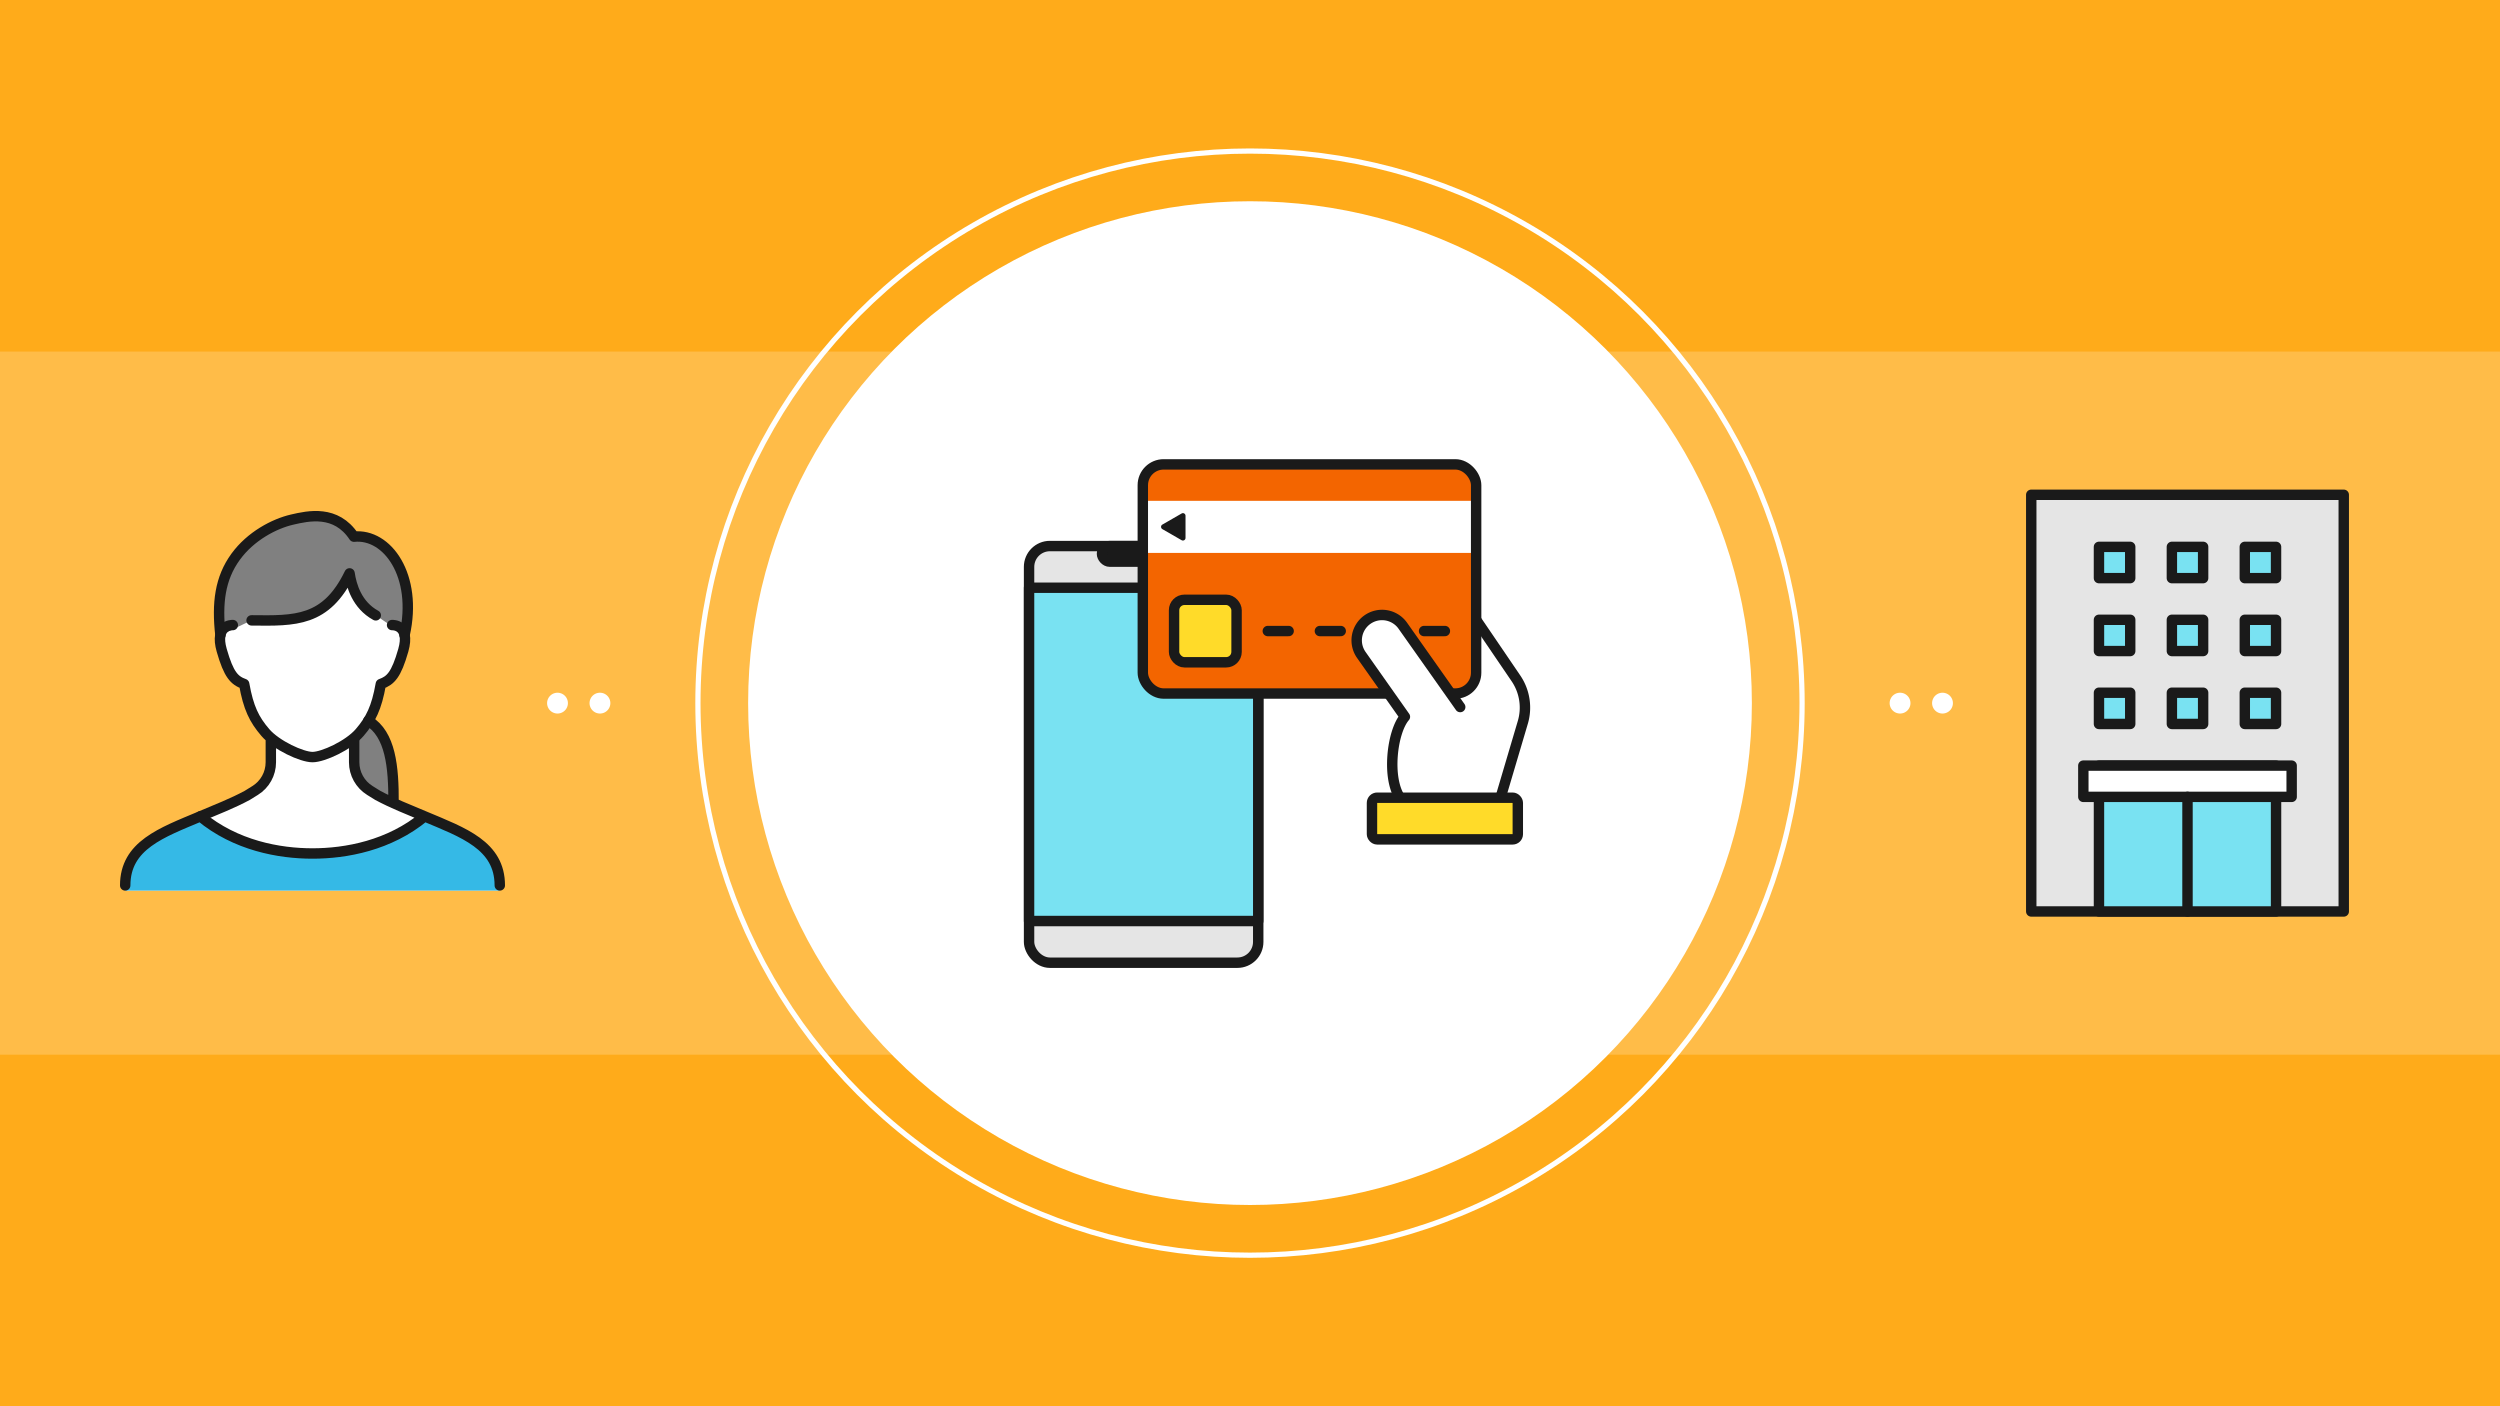
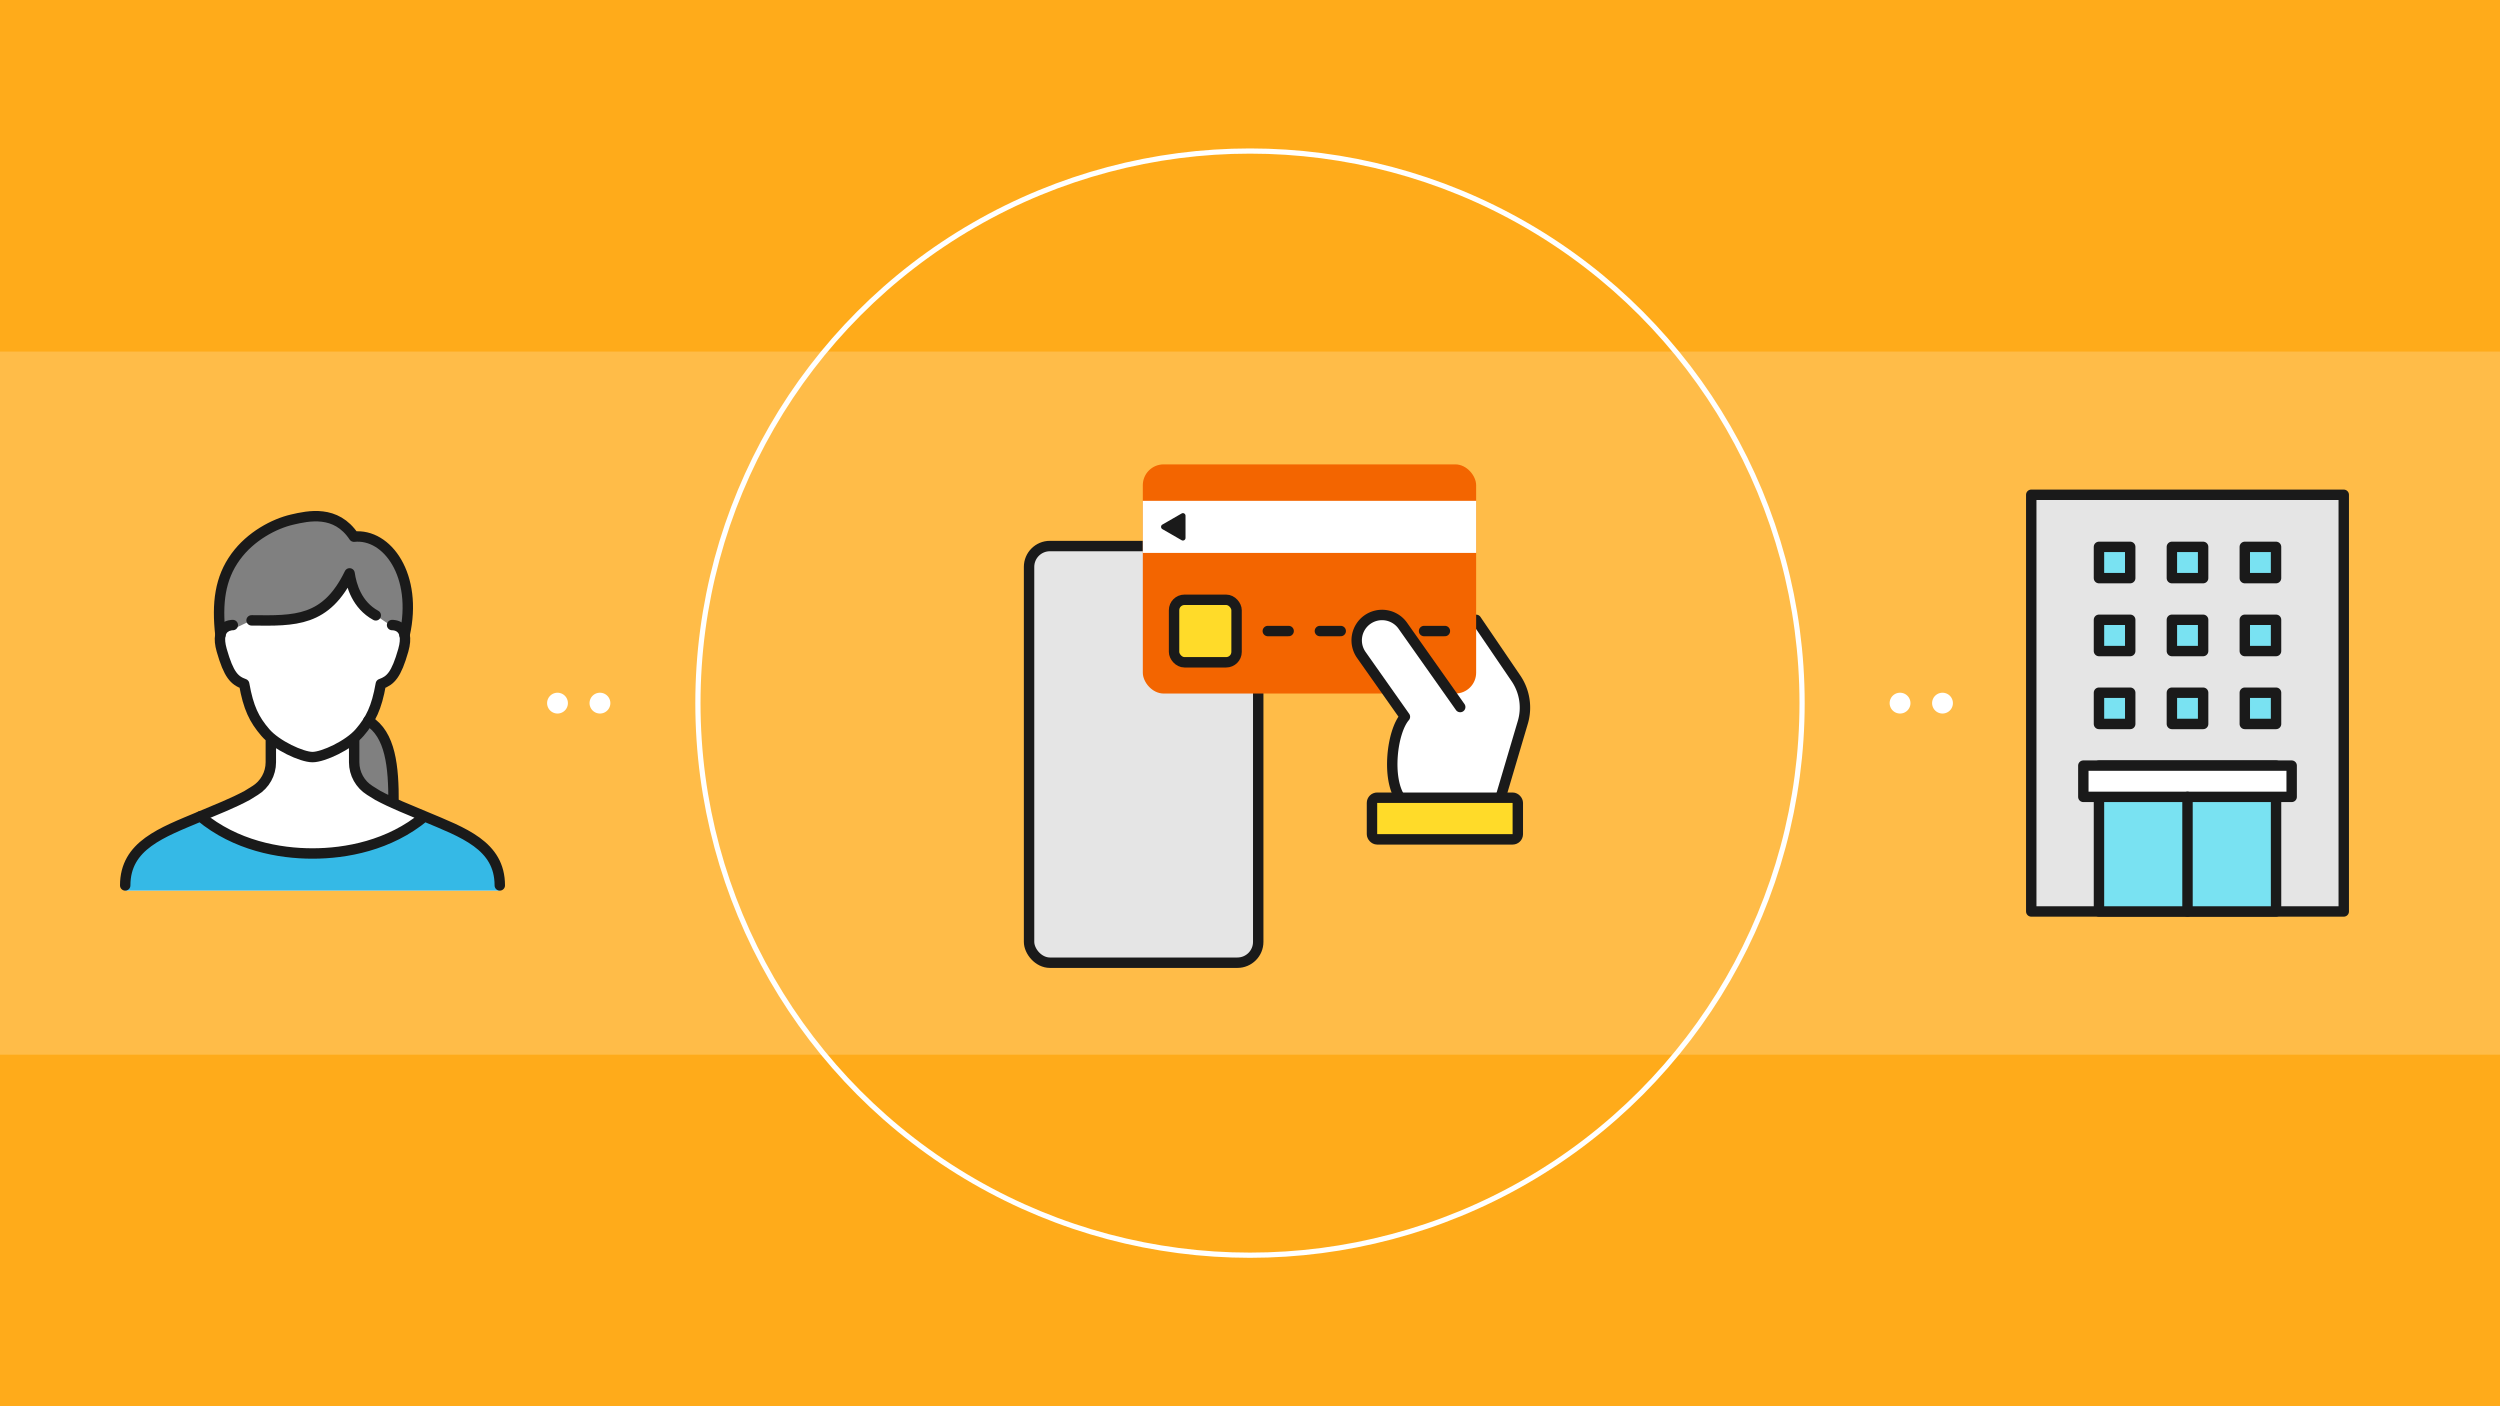
<svg xmlns="http://www.w3.org/2000/svg" id="_レイヤー_2" viewBox="0 0 480 270">
  <defs>
    <style>.cls-1{fill:#79e2f2}.cls-1,.cls-4,.cls-6,.cls-8{stroke-linejoin:round;stroke-linecap:round;stroke:#1a1a1a;stroke-width:2px}.cls-11{fill:gray}.cls-11,.cls-13,.cls-18{stroke-width:0}.cls-18,.cls-6{fill:#fff}.cls-13,.cls-4{fill:none}.cls-8{fill:#e5e5e5}</style>
  </defs>
  <g id="illust_outline">
    <path fill="#ffab1a" stroke-width="0" d="M0 0h480v270H0z" />
    <path fill="#fff" opacity=".2" stroke-width="0" d="M0 67.5h480v135H0z" />
    <path class="cls-13" d="M12 87h96v96H12z" />
    <path class="cls-13" d="M24 99h72v72H24z" />
    <path class="cls-18" d="M81.53 156.74c-2.01-.85-4.03-1.67-5.97-2.55.03-7.01-.59-13.21-4.84-15.8 1.11-1.8 1.84-3.86 2.4-7.06 1.89-.67 2.96-1.75 4.31-6.47.37-1.29.4-2.24.25-2.93 2.58-11.41-3.33-19.55-9.72-18.89-3.45-5.2-8.76-4-11.9-3.27-3.39.79-7.92 3.14-10.82 7.13-3.01 4.14-3.6 8.89-2.92 15.03-.15.7-.12 1.64.25 2.93 1.35 4.72 2.42 5.79 4.31 6.47.81 4.58 1.93 6.83 4.06 9.31.3.35.66.7 1.06 1.03v4.69c0 2.2-1.14 4.25-3.01 5.41l-1.53.95c-2.74 1.48-5.9 2.72-8.99 4.02-7.41 3.12-14.43 6.55-14.43 14.26h71.91c0-7.71-7.02-11.14-14.43-14.26z" />
    <path class="cls-11" d="M77.68 121.93c2.58-11.41-3.33-19.55-9.72-18.89-3.45-5.2-8.76-4-11.9-3.27-3.39.79-7.92 3.14-10.82 7.13-3.01 4.14-3.6 8.89-2.92 15.03l5.99-2.82c8.38.1 14.3.28 18.82-9.02.33 2.28 1.39 6.07 5.03 8.06l5.53 3.78z" />
    <path d="M95.96 171c0-7.71-7.02-11.14-14.43-14.26-6.76 5.62-15.14 7.13-21.53 7.13-6.39 0-14.76-1.51-21.53-7.13-7.41 3.12-14.43 6.55-14.43 14.26h71.91z" fill="#35b9e6" stroke-width="0" />
    <path class="cls-11" d="M75.56 154.2c.04-7.02-.58-13.22-4.84-15.81-.77 1.32-1.19 2.15-2.72 3.55v4.71c0 1.78 1.31 4.08 2.72 4.91s4.84 2.63 4.84 2.63z" />
    <path class="cls-4" d="M44.7 120.01c-.26 0-3.51.03-2.13 4.85 1.35 4.72 2.42 5.79 4.31 6.47.81 4.58 1.93 6.83 4.06 9.31s7.03 4.72 9.06 4.72c2.03 0 6.93-2.24 9.06-4.72 2.13-2.48 3.25-4.73 4.06-9.31 1.88-.67 2.96-1.75 4.31-6.47 1.43-5.02-2.15-4.85-2.15-4.85m-26.98-.9c8.38.1 14.3.28 18.82-9.02.33 2.28 1.39 6.07 5.03 8.06M52 141.94v4.42c0 2.2-1.14 4.25-3.01 5.41l-1.53.95c-2.74 1.48-5.9 2.72-8.99 4.02" />
    <path class="cls-4" d="M77.68 121.93c2.58-11.41-3.33-19.55-9.72-18.89-3.45-5.2-8.76-4-11.9-3.27-3.39.79-7.92 3.14-10.82 7.13-3.01 4.14-3.6 8.89-2.92 15.03M68 141.94v4.42c0 2.2 1.14 4.25 3.01 5.41l1.53.95c2.74 1.48 5.9 2.72 8.99 4.02M95.96 170c0-7.71-7.02-10.14-14.43-13.26-6.76 5.62-15.14 7.13-21.53 7.13-6.39 0-14.76-1.51-21.53-7.13-7.41 3.12-14.43 5.55-14.43 13.26m46.68-31.61c4.26 2.59 4.88 8.79 4.84 15.81" />
-     <path class="cls-13" d="M372 87h96v96h-96z" />
    <path class="cls-13" d="M390 95h60v80h-60z" />
    <path class="cls-8" d="M390 95h60v80h-60z" />
    <path class="cls-1" d="M417 105h6v6h-6zm14 0h6v6h-6zm-28 0h6v6h-6zm14 14h6v6h-6zm14 0h6v6h-6zm-28 0h6v6h-6zm14 14h6v6h-6zm14 0h6v6h-6zm-28 0h6v6h-6zm0 14h34v28h-34z" />
    <path class="cls-6" d="M400 147h40v6h-40z" />
    <path class="cls-4" d="M420 153v22" />
    <path d="M364.81 135h12.23m-270 0h12.23" stroke="#fff" stroke-width="4" stroke-dasharray="0 0 0 8.15" fill="none" stroke-linejoin="round" stroke-linecap="round" />
-     <circle class="cls-18" cx="240" cy="135" r="96.36" />
    <circle cx="240" cy="135" r="106" stroke-miterlimit="10" stroke="#fff" fill="none" />
    <path class="cls-13" d="M171.58 96.84h96v96h-96z" />
    <path class="cls-13" d="M189.58 104.84h60v80h-60z" />
    <rect class="cls-8" x="197.58" y="104.84" width="44" height="80" rx="4" ry="4" />
-     <path class="cls-1" d="M197.58 112.84h44v64h-44z" />
-     <rect x="211.58" y="104.84" width="16" height="3" rx="1.5" ry="1.5" fill="#1a1a1a" stroke="#1a1a1a" stroke-width="2" stroke-linecap="round" stroke-linejoin="round" />
    <path class="cls-13" d="M207.42 77.16h96v96h-96z" />
    <path class="cls-13" d="M219.42 89.16h72v72h-72z" />
    <path class="cls-18" d="M268.92 153.34c-2.7-3.81-1.67-12.82.83-15.71l-8.36-11.86a4.86 4.86 0 011.16-6.79 4.86 4.86 0 016.79 1.16l14.09-1.12 7.64 11.23a9.992 9.992 0 011.32 8.46l-5.77 19.49-17.69-4.85z" />
    <path class="cls-4" d="M283.42 119.01l7.64 11.23a9.992 9.992 0 011.32 8.46l-5.77 19.49" />
    <rect x="219.42" y="89.16" width="64" height="44" rx="4" ry="4" fill="#f36500" stroke-width="0" />
    <path class="cls-18" d="M219.42 96.16h64v10h-64z" />
    <rect x="225.42" y="115.16" width="12" height="12" rx="2" ry="2" stroke-miterlimit="10" fill="#ffdb29" stroke="#1a1a1a" stroke-width="2" />
-     <rect class="cls-4" x="219.42" y="89.16" width="64" height="44" rx="4" ry="4" />
    <path d="M273.42 121.16h4m-14 0h4m-14 0h4m-14 0h4" stroke-miterlimit="10" fill="none" stroke="#1a1a1a" stroke-width="2" stroke-linecap="round" />
    <path class="cls-6" d="M280.36 135.75l-11.03-15.62a4.872 4.872 0 00-6.79-1.16 4.872 4.872 0 00-1.16 6.79l8.36 11.86c-2.5 2.89-3.53 11.9-.83 15.71" />
    <rect x="263.42" y="153.16" width="28" height="8" rx="1" ry="1" fill="#ffdb29" stroke="#1a1a1a" stroke-width="2" stroke-linecap="round" stroke-linejoin="round" />
    <path d="M223.17 101.59l3.7 2.13c.33.19.75-.05.75-.43v-4.27c0-.38-.42-.63-.75-.43l-3.7 2.13c-.33.19-.33.67 0 .87z" fill="#1a1a1a" stroke-width="0" />
  </g>
</svg>